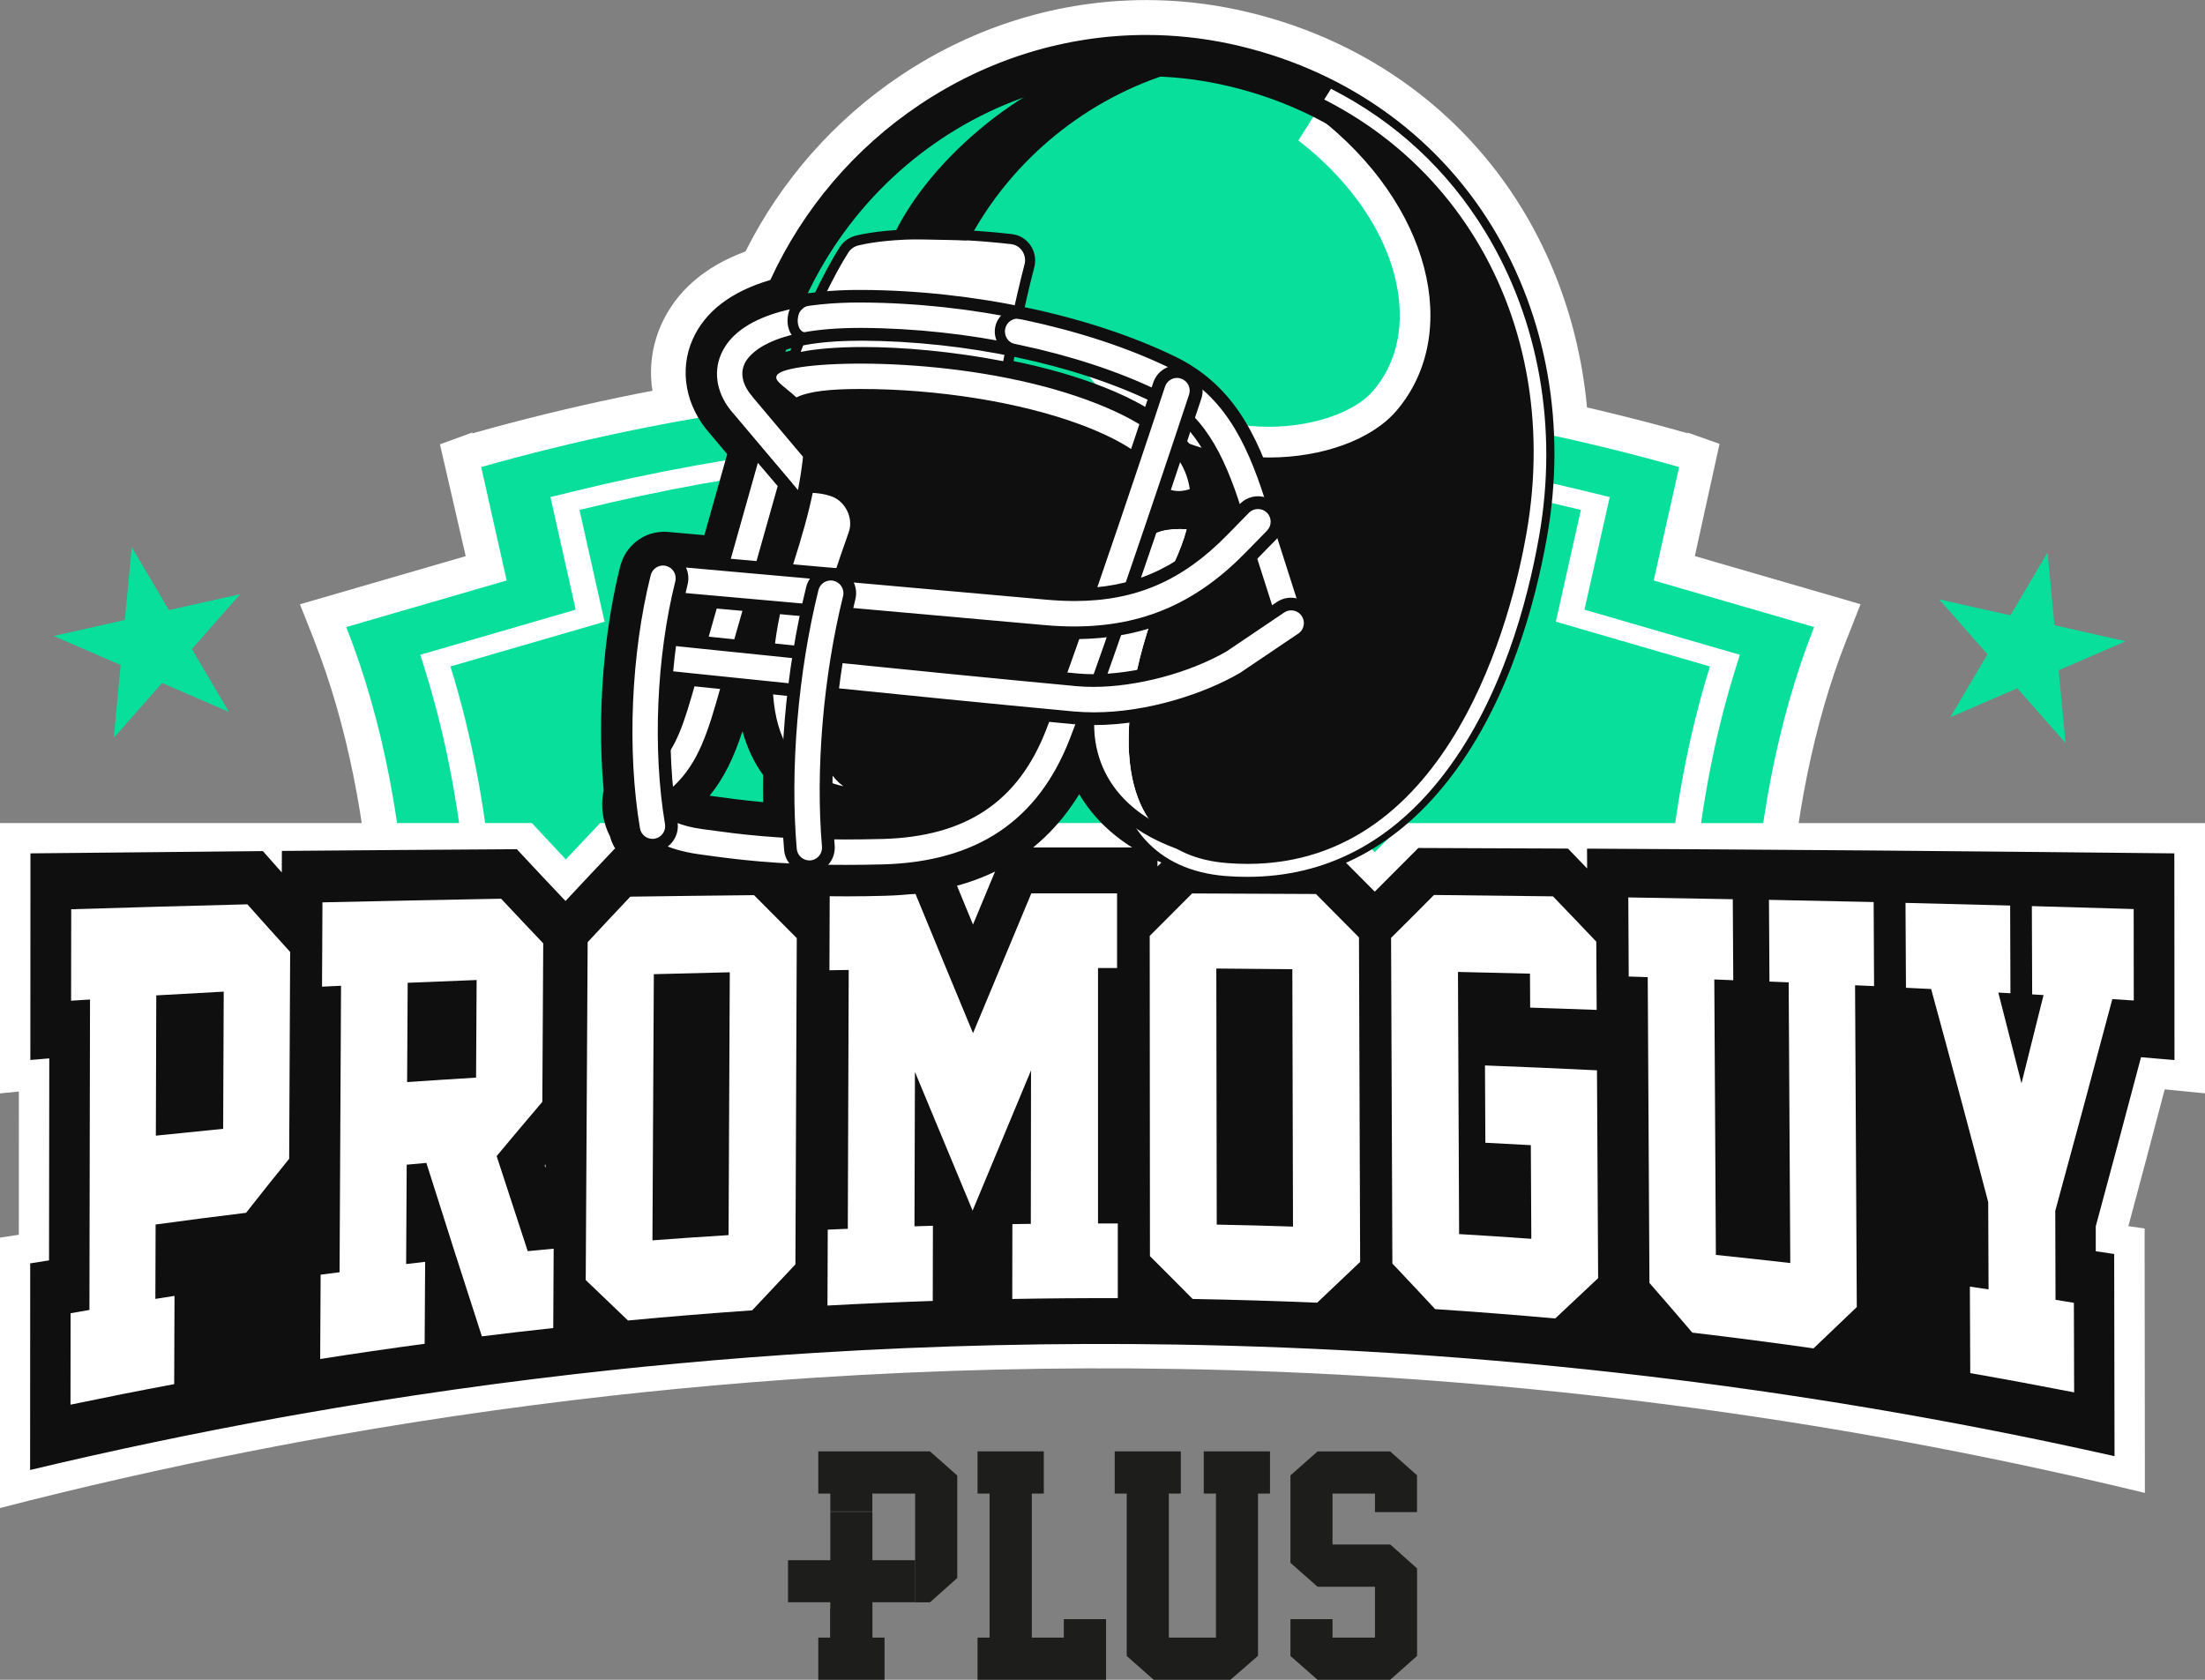
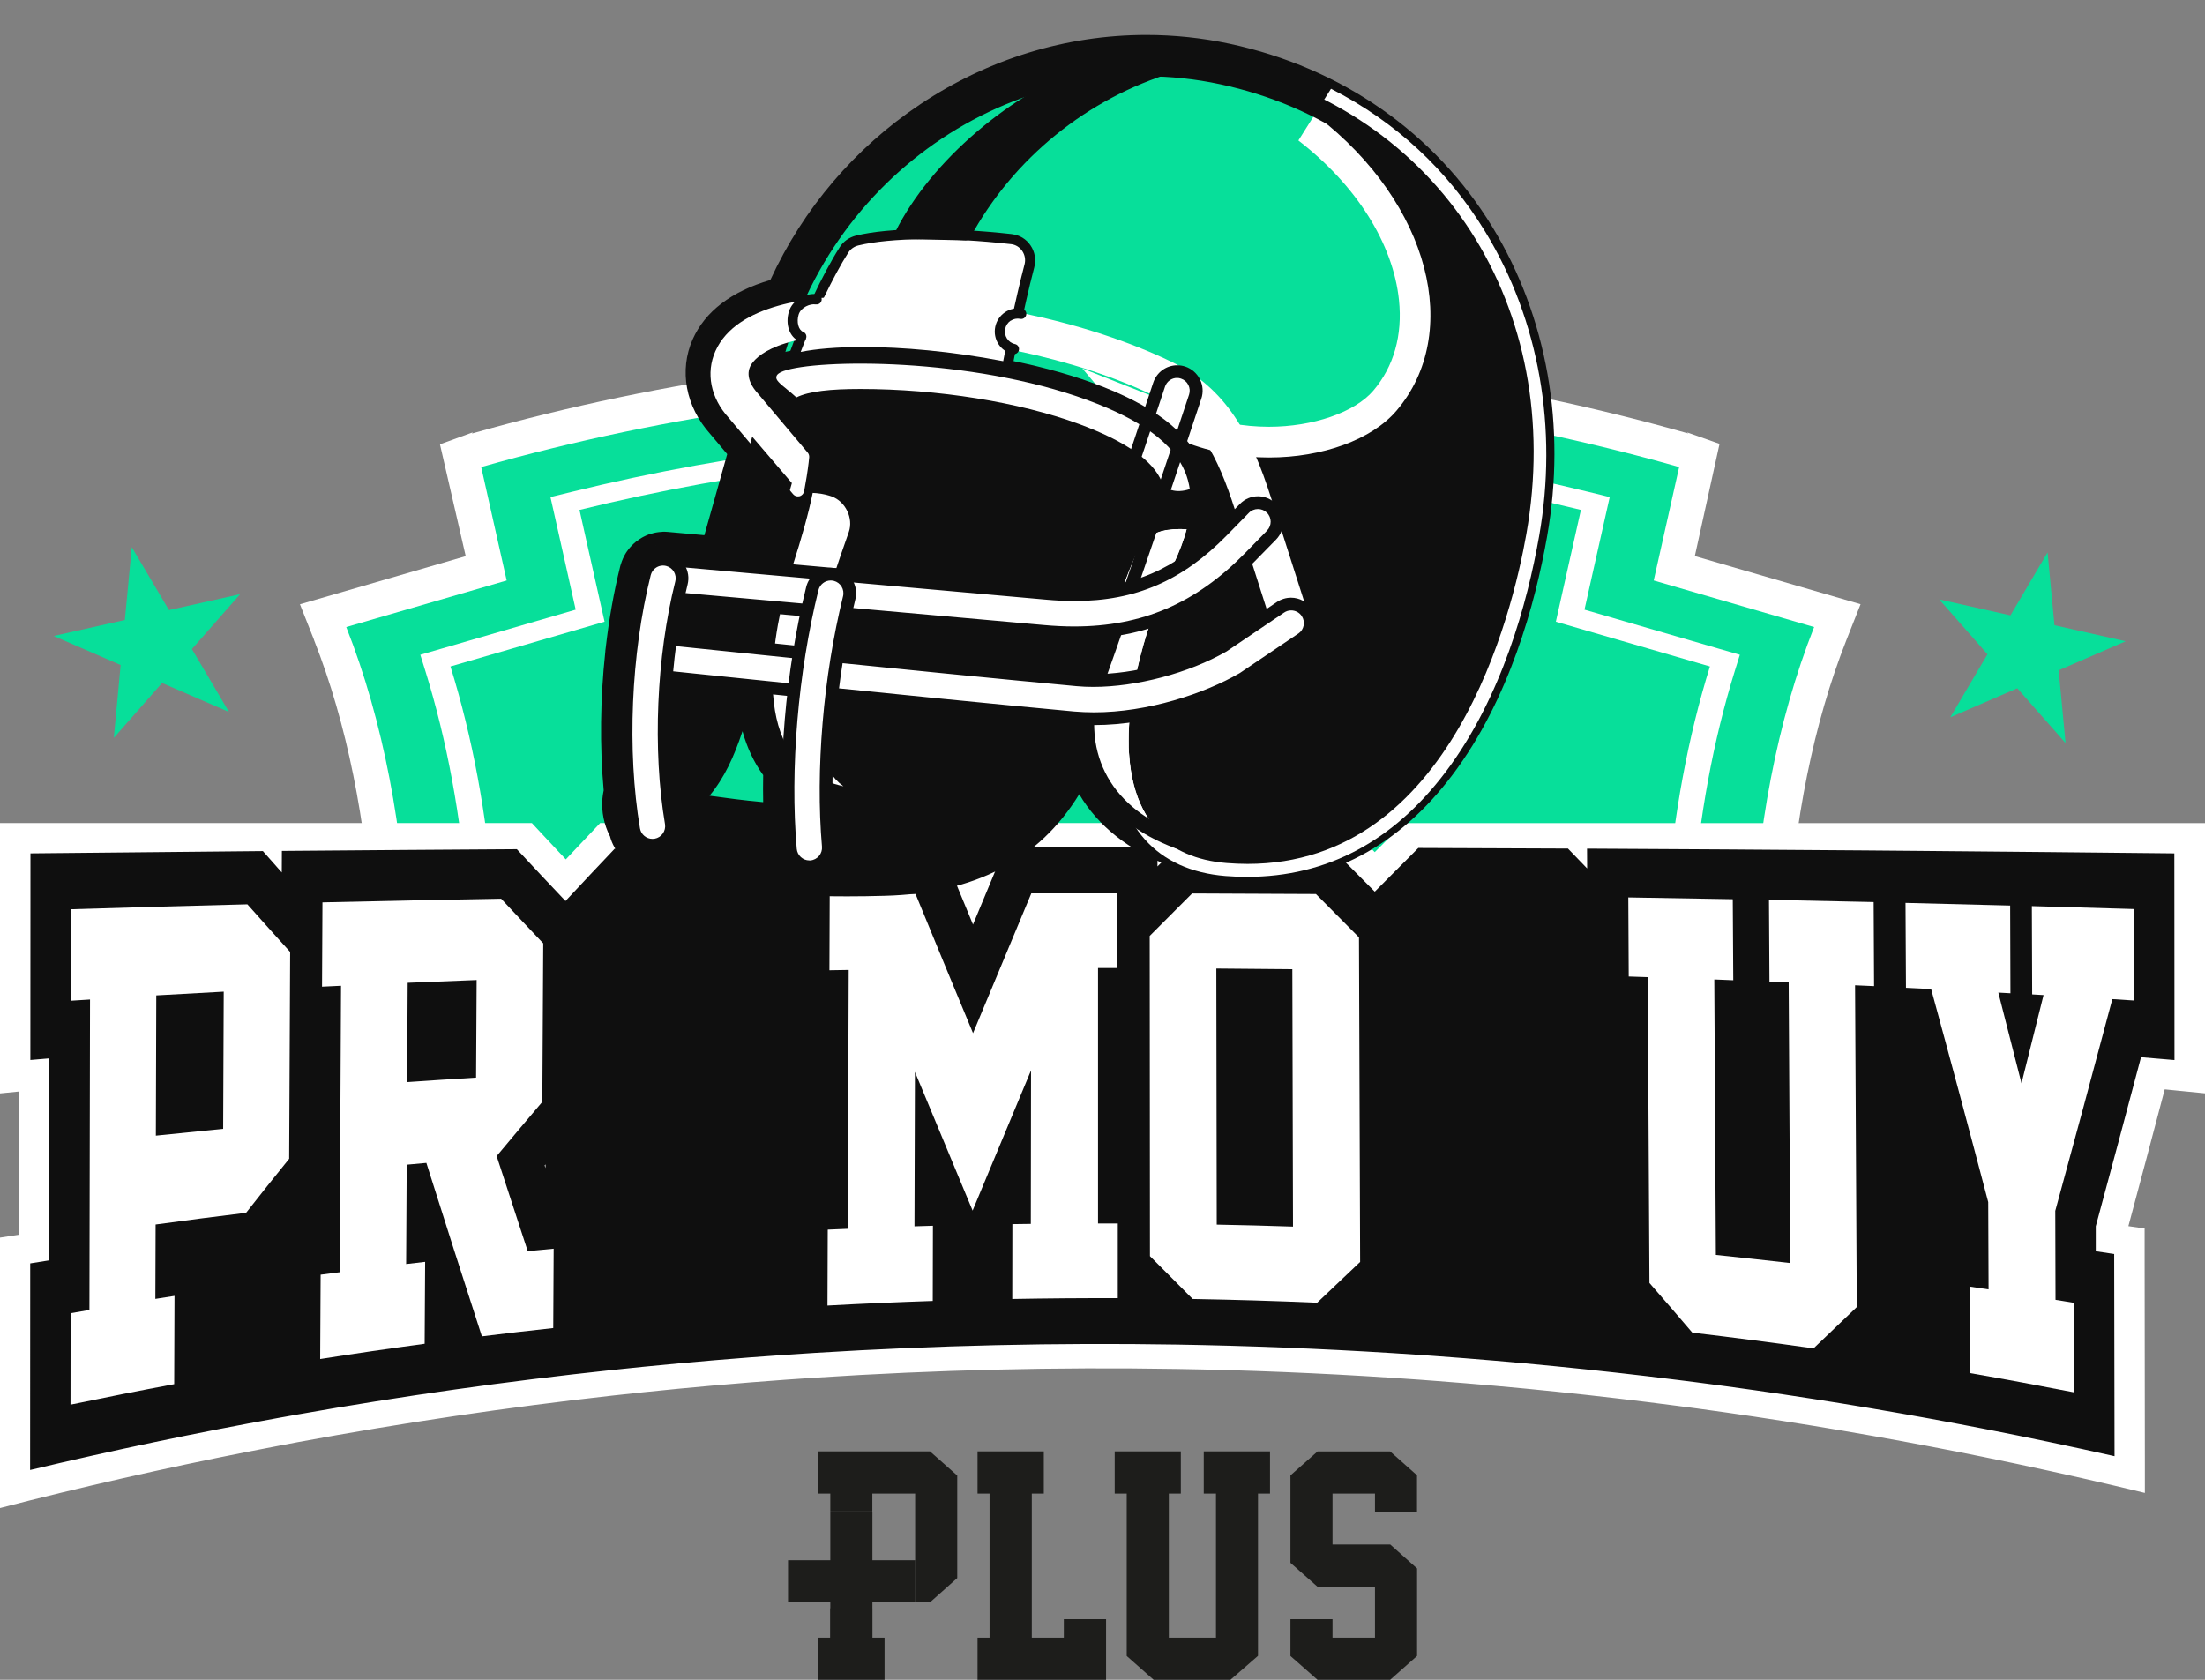
<svg xmlns="http://www.w3.org/2000/svg" width="63" height="48" viewBox="0 0 63 48" fill="none">
  <rect x="0" y="0" width="63" height="48" fill="#808080" stroke="none" />
  <g clip-path="url(#clip0_1616_1779)">
-     <path d="M21.517 11.765L21.295 11.5C20.95 11.117 20.845 10.634 21.018 10.241C21.216 9.795 21.719 9.463 22.514 9.252L22.975 9.131L23.169 8.696C24.001 6.824 25.339 5.235 27.036 4.1C28.757 2.95 30.734 2.342 32.755 2.342C33.458 2.342 34.163 2.418 34.853 2.565C37.692 3.173 40.051 4.813 41.498 7.189C42.529 8.882 43.065 10.863 43.07 12.922C43.85 13.007 44.627 13.105 45.401 13.224C45.45 10.631 44.797 8.114 43.491 5.969C41.706 3.04 38.811 1.018 35.34 0.276C34.491 0.095 33.62 0.002 32.755 0.002C30.272 0.002 27.847 0.746 25.74 2.153C23.849 3.417 22.321 5.15 21.3 7.185C20.125 7.619 19.314 8.327 18.887 9.289C18.455 10.264 18.518 11.358 19.026 12.304C19.838 12.062 20.672 11.886 21.521 11.765H21.517Z" fill="white" />
    <path d="M8.97 18.283C10.859 23.061 11.188 29.585 9.964 35.197H51.762C50.536 29.583 50.867 23.06 52.757 18.283L53.159 17.265L48.424 15.89L49.13 12.683L48.189 12.351L48.243 12.388C42.697 10.815 36.85 10.018 30.864 10.018C24.878 10.018 19.031 10.815 13.484 12.388L13.507 12.355L12.57 12.696L13.306 15.892L8.57 17.267L8.973 18.285L8.97 18.283Z" fill="white" />
    <path d="M10.705 36.377H51.019C49.518 30.48 49.702 23.3 51.832 17.918L47.249 16.587L47.979 13.331L47.972 13.345C42.659 11.839 36.89 11.013 30.862 11.013C24.834 11.013 19.067 11.839 13.752 13.345L13.745 13.331L14.476 16.587L9.893 17.918C12.022 23.302 12.206 30.482 10.705 36.377Z" fill="#07DF9A" />
    <path d="M13.21 32.487H13.947C14.492 27.904 14.133 23.1 12.87 19.044L15.387 18.313L17.273 17.765L16.94 16.281L16.557 14.571C21.156 13.44 25.958 12.866 30.863 12.866C35.768 12.866 40.57 13.438 45.169 14.571L44.785 16.281L44.453 17.765L46.339 18.313L48.855 19.044C47.593 23.1 47.234 27.904 47.778 32.487H48.516C47.973 27.948 48.323 23.17 49.568 19.166L49.71 18.71L49.122 18.54L46.605 17.809L45.271 17.421L45.505 16.373L45.889 14.662L45.992 14.204L45.397 14.058C40.726 12.91 35.837 12.327 30.859 12.327C25.882 12.327 20.993 12.91 16.322 14.058L15.727 14.204L15.83 14.662L16.214 16.373L16.448 17.421L15.114 17.809L12.597 18.54L12.009 18.71L12.151 19.166C13.398 23.17 13.748 27.948 13.203 32.487H13.21Z" fill="white" />
    <path d="M4.827 17.433L3.765 15.635L3.567 17.716L1.534 18.173L3.447 19.003L3.252 21.084L4.63 19.516L6.543 20.345L5.483 18.547L6.86 16.979L4.827 17.433Z" fill="#07DF9A" />
    <path d="M58.699 17.866L58.502 15.786L57.441 17.584L55.406 17.128L56.785 18.696L55.723 20.496L57.637 19.667L59.016 21.233L58.819 19.153L60.732 18.324L58.699 17.866Z" fill="#07DF9A" />
    <path d="M0.431 42.547C0.431 40.277 0.431 38.008 0.433 35.738C0.611 35.71 0.792 35.682 0.97 35.654C0.97 34.008 0.972 32.363 0.974 30.717C0.794 30.733 0.613 30.751 0.433 30.768C0.433 28.498 0.433 26.229 0.435 23.959C5.282 23.932 10.131 23.911 14.98 23.895C15.375 24.319 15.767 24.74 16.161 25.156C16.56 24.73 16.958 24.308 17.355 23.888C20.641 23.88 23.926 23.874 27.211 23.873C27.409 24.352 27.605 24.833 27.803 25.311C28.003 24.83 28.204 24.35 28.404 23.871C31.682 23.869 34.962 23.871 38.241 23.874C38.588 24.22 38.933 24.57 39.279 24.917C39.624 24.571 39.969 24.226 40.316 23.876C47.733 23.888 55.148 23.915 62.559 23.957C62.559 26.227 62.559 28.496 62.561 30.767C62.21 30.733 61.858 30.702 61.506 30.67C61.107 32.187 60.708 33.683 60.31 35.157C60.31 35.236 60.31 35.316 60.31 35.395C60.485 35.422 60.66 35.446 60.836 35.473C60.839 37.694 60.843 39.913 60.846 42.135C40.969 37.495 20.252 37.633 0.426 42.547H0.431Z" fill="#0F0F0F" />
    <path d="M62.124 24.387C62.124 26.356 62.128 28.322 62.128 30.291C61.809 30.263 61.49 30.236 61.172 30.21C60.739 31.846 60.308 33.455 59.879 35.041C59.879 35.278 59.879 35.517 59.879 35.754C60.054 35.78 60.23 35.806 60.405 35.833C60.408 37.759 60.412 39.684 60.415 41.61C59.179 41.332 57.939 41.072 56.695 40.83C56.177 40.73 55.659 40.632 55.14 40.537C52.93 40.135 50.711 39.789 48.486 39.501C48.296 39.476 48.105 39.452 47.916 39.429C45.612 39.141 43.302 38.913 40.987 38.746C40.845 38.735 40.703 38.727 40.561 38.716C38.491 38.574 36.419 38.481 34.346 38.435C34.108 38.43 33.868 38.425 33.63 38.421C30.183 38.365 26.735 38.444 23.294 38.658C23.017 38.676 22.738 38.693 22.462 38.712C21.096 38.806 19.73 38.921 18.366 39.057C18.073 39.087 17.779 39.116 17.486 39.148C14.481 39.469 11.483 39.892 8.501 40.419C8.327 40.449 8.154 40.481 7.981 40.512C5.597 40.944 3.222 41.441 0.86 42.005C0.86 40.036 0.863 38.07 0.863 36.101C1.042 36.071 1.222 36.043 1.401 36.015C1.403 34.091 1.405 32.168 1.408 30.243C1.228 30.259 1.047 30.275 0.867 30.289C0.867 28.32 0.87 26.354 0.87 24.385C3.084 24.361 5.298 24.34 7.511 24.32C7.692 24.526 7.872 24.73 8.051 24.931C8.051 24.726 8.052 24.52 8.054 24.315C10.29 24.296 12.528 24.28 14.767 24.266C15.231 24.765 15.693 25.258 16.157 25.746C16.627 25.242 17.096 24.744 17.565 24.25C19.038 24.243 20.511 24.236 21.984 24.231C22.168 24.419 22.353 24.607 22.537 24.793C22.537 24.605 22.537 24.417 22.539 24.229C23.991 24.224 25.441 24.22 26.892 24.218C27.194 24.954 27.497 25.686 27.8 26.419C28.106 25.683 28.413 24.949 28.717 24.215C30.169 24.215 31.619 24.213 33.071 24.215C33.071 24.396 33.071 24.577 33.071 24.758C33.251 24.577 33.43 24.396 33.61 24.217C35.083 24.217 36.556 24.22 38.031 24.224C38.446 24.64 38.862 25.06 39.279 25.479C39.694 25.065 40.109 24.649 40.524 24.231C41.95 24.236 43.374 24.241 44.799 24.248C44.981 24.436 45.165 24.626 45.347 24.816L45.344 24.25C47.986 24.264 50.629 24.28 53.27 24.301C53.739 24.305 54.21 24.308 54.68 24.313C57.16 24.334 59.639 24.359 62.119 24.385L62.124 24.387ZM15.586 33.378V33.272L15.562 33.302L15.586 33.378ZM63 23.52H40.108C40.02 23.607 39.932 23.695 39.845 23.783C39.657 23.973 39.468 24.162 39.279 24.35C39.092 24.161 38.903 23.971 38.715 23.783C38.628 23.695 38.54 23.607 38.451 23.518H28.09C28.024 23.678 27.957 23.837 27.891 23.997C27.863 24.062 27.836 24.129 27.808 24.194C27.782 24.129 27.754 24.064 27.728 23.999C27.661 23.839 27.596 23.678 27.53 23.518H17.148C17.061 23.611 16.971 23.704 16.884 23.797C16.644 24.05 16.406 24.303 16.166 24.557C15.93 24.306 15.693 24.053 15.457 23.799C15.369 23.706 15.283 23.611 15.196 23.518H0V31.244C0.18 31.227 0.361 31.207 0.539 31.19C0.539 32.554 0.539 33.919 0.538 35.283C0.359 35.311 0.179 35.337 0 35.365V43.092C0.287 43.018 0.574 42.944 0.862 42.872C3.222 42.282 5.595 41.761 7.979 41.31C8.152 41.276 8.326 41.245 8.499 41.211C11.481 40.66 14.478 40.216 17.485 39.88C17.777 39.847 18.071 39.815 18.364 39.785C19.728 39.643 21.094 39.522 22.46 39.424C22.737 39.404 23.015 39.385 23.292 39.367C26.735 39.143 30.185 39.06 33.631 39.118C33.871 39.122 34.109 39.127 34.349 39.132C36.423 39.179 38.496 39.276 40.566 39.425C40.708 39.436 40.85 39.447 40.992 39.457C43.307 39.631 45.617 39.87 47.922 40.172C48.111 40.196 48.302 40.223 48.491 40.247C50.715 40.549 52.934 40.911 55.144 41.332C55.662 41.431 56.181 41.533 56.699 41.638C57.941 41.891 59.181 42.163 60.417 42.453C60.706 42.521 60.993 42.59 61.282 42.66C61.282 42.374 61.282 42.087 61.282 41.801C61.28 39.856 61.277 37.908 61.275 35.963C61.275 35.676 61.275 35.39 61.275 35.104C61.121 35.081 60.967 35.058 60.811 35.037C61.156 33.752 61.503 32.449 61.849 31.128C61.942 31.137 62.037 31.146 62.13 31.156C62.42 31.184 62.709 31.214 63 31.242V23.516V23.52Z" fill="white" />
    <path d="M8.264 33.109C7.852 33.617 7.441 34.133 7.031 34.656C6.168 34.761 5.306 34.872 4.446 34.99L4.439 37.116C4.621 37.086 4.803 37.058 4.986 37.03C4.982 37.871 4.98 38.711 4.977 39.552C3.987 39.736 3 39.933 2.014 40.138C2.014 39.267 2.017 38.396 2.017 37.525C2.196 37.494 2.376 37.462 2.555 37.432C2.56 34.475 2.565 31.518 2.572 28.561C2.392 28.572 2.212 28.584 2.031 28.595C2.031 27.724 2.035 26.852 2.035 25.982C3.712 25.931 5.39 25.883 7.068 25.841C7.476 26.301 7.884 26.754 8.29 27.202C8.281 29.172 8.271 31.142 8.262 33.114L8.264 33.109ZM6.376 32.256C6.381 30.949 6.387 29.643 6.392 28.336C5.749 28.371 5.106 28.407 4.465 28.443C4.462 29.78 4.457 31.116 4.453 32.451C5.094 32.384 5.735 32.319 6.376 32.256Z" fill="white" />
    <path d="M15.807 37.949C15.127 38.022 14.448 38.101 13.768 38.186C13.239 36.554 12.71 34.905 12.182 33.23C11.994 33.246 11.807 33.264 11.62 33.281C11.614 34.228 11.609 35.174 11.604 36.12C11.784 36.099 11.966 36.078 12.147 36.057C12.141 36.837 12.138 37.617 12.133 38.398C11.136 38.533 10.141 38.677 9.148 38.834C9.152 38.031 9.157 37.228 9.161 36.424C9.341 36.4 9.521 36.377 9.702 36.354C9.716 33.625 9.73 30.896 9.744 28.168C9.563 28.176 9.381 28.185 9.201 28.194C9.204 27.392 9.21 26.587 9.213 25.785C10.914 25.746 12.616 25.711 14.318 25.681C14.719 26.11 15.12 26.535 15.521 26.956C15.512 28.466 15.504 29.974 15.495 31.485C15.061 31.996 14.625 32.512 14.19 33.035C14.486 33.947 14.782 34.853 15.078 35.752C15.325 35.727 15.572 35.704 15.819 35.681C15.816 36.438 15.81 37.195 15.807 37.952V37.949ZM11.632 30.921C12.289 30.875 12.945 30.833 13.602 30.793C13.607 29.864 13.612 28.933 13.618 28.004C12.961 28.029 12.304 28.055 11.648 28.083C11.642 29.03 11.637 29.976 11.632 30.923V30.921Z" fill="white" />
-     <path d="M22.725 36.131C22.313 36.565 21.902 37.002 21.49 37.443C20.306 37.525 19.122 37.622 17.942 37.733C17.539 37.35 17.136 36.963 16.735 36.577C16.753 33.358 16.77 30.14 16.79 26.923C17.196 26.485 17.602 26.052 18.009 25.622C19.187 25.606 20.366 25.59 21.544 25.579C21.951 25.99 22.357 26.399 22.765 26.807C22.753 29.915 22.74 33.023 22.726 36.131H22.725ZM20.816 35.294C20.828 32.789 20.839 30.287 20.851 27.783C20.128 27.799 19.404 27.818 18.681 27.837C18.667 30.373 18.655 32.907 18.641 35.443C19.366 35.388 20.089 35.337 20.814 35.294H20.816Z" fill="white" />
    <path d="M28.922 37.118C28.922 36.405 28.923 35.692 28.925 34.979C29.1 34.976 29.275 34.974 29.452 34.972C29.452 33.509 29.456 32.048 29.458 30.586C28.902 31.917 28.346 33.251 27.789 34.593C27.239 33.274 26.689 31.953 26.141 30.63C26.137 32.101 26.134 33.573 26.128 35.042C26.303 35.037 26.479 35.032 26.655 35.026C26.655 35.743 26.652 36.459 26.65 37.174C25.647 37.208 24.643 37.251 23.642 37.306C23.645 36.582 23.647 35.861 23.65 35.137C23.841 35.128 24.032 35.12 24.223 35.113C24.232 32.647 24.241 30.182 24.249 27.716C24.065 27.72 23.881 27.722 23.698 27.725C23.701 27.002 23.703 26.28 23.706 25.556C24.523 25.549 25.34 25.544 26.156 25.541C26.703 26.873 27.251 28.199 27.801 29.523C28.358 28.187 28.911 26.856 29.466 25.528C30.282 25.528 31.1 25.527 31.916 25.527V27.662C31.736 27.662 31.554 27.662 31.372 27.662C31.372 30.094 31.372 32.526 31.372 34.96C31.561 34.96 31.75 34.96 31.937 34.96C31.937 35.671 31.937 36.384 31.937 37.095C30.934 37.092 29.929 37.1 28.925 37.118H28.922Z" fill="white" />
    <path d="M38.861 36.059C38.453 36.449 38.043 36.837 37.633 37.225C36.447 37.174 35.262 37.139 34.076 37.118C33.67 36.707 33.262 36.3 32.856 35.894C32.854 32.844 32.852 29.794 32.849 26.744C33.253 26.34 33.656 25.936 34.06 25.53C35.239 25.534 36.419 25.539 37.598 25.546C38.008 25.957 38.418 26.371 38.828 26.786C38.838 29.876 38.849 32.967 38.861 36.057V36.059ZM36.943 35.048L36.924 27.695C36.201 27.687 35.477 27.68 34.752 27.676C34.756 30.115 34.761 32.554 34.764 34.993C35.491 35.007 36.216 35.025 36.943 35.05V35.048Z" fill="white" />
-     <path d="M45.663 36.521C45.255 36.907 44.845 37.292 44.435 37.675C43.291 37.573 42.148 37.483 41.004 37.408C40.596 36.969 40.19 36.535 39.782 36.105C39.77 33.004 39.757 29.901 39.745 26.8C40.155 26.394 40.563 25.985 40.971 25.574C42.104 25.585 43.237 25.599 44.37 25.613C44.783 26.041 45.195 26.471 45.608 26.907C45.612 27.557 45.615 28.208 45.619 28.858C44.985 28.835 44.353 28.812 43.719 28.793C43.719 28.47 43.715 28.145 43.714 27.822C43.027 27.804 42.342 27.788 41.656 27.773C41.666 30.27 41.678 32.767 41.689 35.264C42.377 35.304 43.064 35.35 43.752 35.399C43.747 34.507 43.743 33.615 43.738 32.723C43.305 32.698 42.871 32.675 42.439 32.654C42.435 31.919 42.432 31.183 42.428 30.445C43.495 30.486 44.561 30.531 45.628 30.584C45.638 32.563 45.649 34.542 45.661 36.521H45.663Z" fill="white" />
    <path d="M53.048 37.352C52.636 37.748 52.225 38.14 51.815 38.53C50.663 38.366 49.508 38.217 48.352 38.08C47.944 37.601 47.535 37.127 47.127 36.66C47.111 33.746 47.093 30.833 47.078 27.922C46.897 27.916 46.715 27.91 46.535 27.904C46.531 27.151 46.526 26.398 46.523 25.644C47.517 25.66 48.512 25.678 49.508 25.695C49.514 26.466 49.517 27.237 49.522 28.01C49.342 28.003 49.16 27.996 48.98 27.988C48.995 30.612 49.009 33.235 49.025 35.859C49.734 35.933 50.444 36.01 51.151 36.091L51.105 28.071C50.922 28.064 50.739 28.055 50.556 28.048L50.542 25.713C51.538 25.732 52.535 25.753 53.533 25.776L53.545 28.178C53.365 28.169 53.182 28.161 53.002 28.154C53.018 31.22 53.034 34.284 53.051 37.35L53.048 37.352Z" fill="white" />
    <path d="M58.722 34.609C58.723 35.453 58.727 36.298 58.729 37.142C58.904 37.171 59.079 37.199 59.254 37.228C59.256 38.082 59.259 38.934 59.261 39.787C58.273 39.594 57.284 39.41 56.293 39.237C56.289 38.414 56.286 37.589 56.282 36.765C56.461 36.791 56.638 36.818 56.816 36.844C56.813 36.012 56.809 35.179 56.806 34.349C56.263 32.282 55.72 30.254 55.175 28.261C54.935 28.248 54.696 28.236 54.456 28.226C54.452 27.418 54.449 26.608 54.443 25.8C55.44 25.823 56.436 25.85 57.433 25.876C57.436 26.712 57.438 27.546 57.441 28.382C57.326 28.375 57.21 28.37 57.095 28.363C57.315 29.221 57.536 30.085 57.757 30.956C57.967 30.122 58.177 29.281 58.387 28.434C58.279 28.427 58.17 28.422 58.062 28.415C58.058 27.574 58.056 26.733 58.053 25.892C59.023 25.918 59.991 25.946 60.962 25.976L60.965 28.589C60.76 28.577 60.557 28.563 60.352 28.55C59.806 30.61 59.261 32.626 58.72 34.607L58.722 34.609Z" fill="white" />
    <path d="M17.59 23.822C17.686 24.236 18.008 24.561 18.418 24.659C18.914 24.944 19.498 25.07 19.905 25.125L20.041 25.144C20.884 25.26 22.159 25.435 24.206 25.435C24.554 25.435 24.915 25.43 25.283 25.42C27.905 25.348 29.728 24.338 30.843 22.334C31.323 23.335 32.255 24.124 33.503 24.582C33.943 24.824 34.461 24.97 35.046 25.017C35.258 25.035 35.47 25.044 35.678 25.044C37.945 25.044 39.859 24.029 41.365 22.027C42.96 19.907 43.696 17.196 44.032 15.294C44.578 12.199 44.032 9.103 42.493 6.578C40.878 3.926 38.249 2.095 35.095 1.42C34.325 1.255 33.537 1.173 32.754 1.173C30.502 1.173 28.3 1.849 26.386 3.127C24.528 4.369 23.061 6.102 22.136 8.144C21.027 8.453 20.294 8.999 19.952 9.767C19.586 10.59 19.768 11.554 20.425 12.283L20.973 12.933L20.259 15.479L19.078 15.373C19.052 15.372 19.022 15.37 18.999 15.37H18.977C18.956 15.37 18.936 15.37 18.933 15.372C18.875 15.373 18.826 15.379 18.782 15.388C18.749 15.393 18.716 15.402 18.683 15.412L18.732 15.581L18.663 15.417C18.642 15.423 18.621 15.43 18.6 15.437C18.556 15.453 18.516 15.472 18.474 15.493C18.46 15.5 18.446 15.507 18.43 15.516C18.393 15.537 18.355 15.561 18.313 15.593L18.278 15.621C18.243 15.649 18.208 15.681 18.176 15.716C18.164 15.728 18.154 15.741 18.143 15.753C18.111 15.79 18.084 15.825 18.061 15.858C18.052 15.872 18.041 15.888 18.027 15.911C18.008 15.943 17.987 15.979 17.968 16.021C17.957 16.043 17.949 16.065 17.942 16.088L18.106 16.148L17.933 16.109C17.924 16.136 17.914 16.16 17.908 16.18C17.905 16.19 17.901 16.202 17.898 16.215C17.716 16.942 17.577 17.728 17.485 18.554C17.481 18.569 17.479 18.584 17.478 18.596C17.478 18.61 17.476 18.624 17.476 18.64C17.332 19.967 17.317 21.333 17.432 22.594C17.413 22.682 17.399 22.766 17.393 22.847C17.367 23.184 17.437 23.521 17.593 23.825L17.59 23.822ZM21.224 20.261L21.246 20.18C21.348 20.938 21.595 21.581 21.98 22.092C21.973 22.433 21.975 22.775 21.984 23.112C21.325 23.059 20.807 22.988 20.344 22.924L20.208 22.905C20.101 22.891 20.01 22.873 19.931 22.854C20.572 22.194 20.901 21.384 21.225 20.259L21.224 20.261Z" fill="#0F0F0F" />
    <path d="M17.425 23.885C17.541 24.345 17.898 24.707 18.353 24.824C18.868 25.114 19.465 25.242 19.882 25.3L20.017 25.32C20.864 25.435 22.146 25.613 24.204 25.613C24.554 25.613 24.919 25.608 25.286 25.597C27.855 25.527 29.677 24.577 30.836 22.694C31.365 23.599 32.263 24.313 33.431 24.744C33.89 24.995 34.43 25.146 35.032 25.195C35.249 25.212 35.466 25.221 35.678 25.221C38.004 25.221 39.964 24.182 41.505 22.134C43.121 19.986 43.865 17.247 44.203 15.328C44.757 12.19 44.203 9.05 42.641 6.488C41 3.795 38.333 1.935 35.13 1.25C34.347 1.083 33.547 0.999 32.752 0.999C30.465 0.999 28.23 1.686 26.288 2.983C24.425 4.228 22.948 5.96 22.01 8C20.892 8.329 20.146 8.899 19.791 9.696C19.397 10.582 19.589 11.617 20.293 12.402L20.777 12.977L20.511 13.923L20.125 15.293L19.089 15.2C19.061 15.198 19.029 15.196 18.996 15.194C18.991 15.194 18.985 15.194 18.98 15.194H18.978C18.95 15.194 18.929 15.194 18.908 15.198C18.849 15.201 18.798 15.207 18.747 15.216C18.705 15.223 18.665 15.233 18.63 15.244L18.617 15.247H18.61C18.586 15.256 18.56 15.263 18.535 15.272C18.483 15.291 18.435 15.314 18.397 15.333C18.376 15.344 18.358 15.352 18.341 15.363C18.297 15.388 18.253 15.418 18.208 15.451C18.192 15.461 18.178 15.474 18.164 15.484C18.124 15.518 18.083 15.554 18.047 15.593C18.034 15.607 18.02 15.621 18.006 15.637C17.97 15.679 17.938 15.72 17.91 15.76C17.899 15.776 17.887 15.795 17.875 15.814L17.871 15.821C17.849 15.858 17.826 15.9 17.803 15.95C17.791 15.974 17.78 16.002 17.77 16.03L17.766 16.041L17.763 16.05C17.752 16.078 17.744 16.104 17.735 16.132C17.731 16.146 17.726 16.159 17.723 16.172C17.539 16.907 17.399 17.698 17.304 18.529C17.3 18.547 17.299 18.562 17.297 18.58C17.297 18.594 17.294 18.612 17.294 18.629C17.15 19.957 17.134 21.323 17.248 22.584C17.23 22.67 17.218 22.752 17.211 22.833C17.183 23.197 17.257 23.558 17.421 23.885H17.425ZM17.647 18.647C17.647 18.636 17.647 18.624 17.647 18.613C17.647 18.603 17.651 18.592 17.652 18.58C17.744 17.76 17.882 16.977 18.064 16.255C18.066 16.248 18.068 16.241 18.071 16.234C18.078 16.211 18.085 16.19 18.094 16.169L18.099 16.157L18.103 16.146C18.11 16.127 18.117 16.109 18.124 16.092C18.139 16.057 18.159 16.025 18.174 15.999L18.18 15.992C18.187 15.979 18.195 15.967 18.202 15.955C18.222 15.925 18.244 15.897 18.273 15.865C18.283 15.855 18.292 15.844 18.302 15.834C18.328 15.806 18.358 15.779 18.388 15.755C18.399 15.746 18.409 15.739 18.42 15.73C18.453 15.705 18.486 15.684 18.518 15.667C18.528 15.662 18.539 15.655 18.551 15.649L18.558 15.646C18.59 15.63 18.623 15.614 18.66 15.6C18.675 15.595 18.691 15.589 18.709 15.586L18.721 15.582L18.733 15.579C18.759 15.57 18.787 15.563 18.815 15.56C18.852 15.553 18.892 15.549 18.942 15.547C18.954 15.547 18.966 15.546 18.978 15.546H18.983C18.983 15.546 18.989 15.546 18.992 15.546C19.017 15.546 19.043 15.546 19.064 15.549L20.39 15.667L20.854 14.016L21.132 13.021L21.169 12.889L20.561 12.167C19.95 11.488 19.779 10.594 20.115 9.835C20.441 9.099 21.164 8.581 22.264 8.29C23.172 6.246 24.631 4.511 26.486 3.271C28.37 2.012 30.538 1.345 32.755 1.345C33.526 1.345 34.302 1.427 35.062 1.589C38.17 2.253 40.757 4.056 42.347 6.667C43.864 9.157 44.403 12.209 43.864 15.263C43.531 17.145 42.804 19.827 41.23 21.92C39.759 23.876 37.892 24.868 35.682 24.868C35.48 24.868 35.272 24.859 35.064 24.844C34.498 24.798 33.999 24.656 33.578 24.422C32.216 23.927 31.265 23.047 30.862 21.923C29.798 24.085 27.968 25.172 25.279 25.246C24.915 25.256 24.554 25.262 24.207 25.262C22.172 25.262 20.905 25.088 20.067 24.972L19.931 24.953C19.53 24.898 18.959 24.773 18.484 24.496C18.12 24.419 17.835 24.134 17.758 23.764C17.609 23.485 17.542 23.174 17.567 22.861C17.574 22.78 17.586 22.698 17.607 22.607C17.49 21.346 17.504 19.98 17.649 18.648L17.647 18.647Z" fill="#0F0F0F" />
    <path d="M20.32 23.098C20.833 23.169 21.406 23.248 22.164 23.302C22.15 22.884 22.147 22.459 22.157 22.034C21.734 21.495 21.48 20.794 21.397 19.952L21.138 19.925L21.056 20.213C20.699 21.448 20.352 22.266 19.592 22.937C19.716 22.986 19.907 23.042 20.184 23.081L20.32 23.1V23.098ZM21.213 20.893C21.345 21.367 21.543 21.788 21.805 22.148C21.8 22.407 21.8 22.665 21.805 22.921C21.241 22.87 20.783 22.807 20.369 22.751L20.273 22.737C20.695 22.226 20.97 21.632 21.215 20.891L21.213 20.893Z" fill="#0F0F0F" />
    <path d="M32.688 21.411C32.763 23.109 33.57 24.032 35.083 24.154C37.302 24.333 39.162 23.446 40.612 21.518C42.1 19.541 42.792 16.975 43.111 15.172C43.619 12.294 43.114 9.421 41.689 7.082C40.181 4.608 37.824 2.968 34.871 2.335C29.367 1.159 23.875 4.641 22.334 10.16C23.653 9.763 28.012 9.842 31.227 11.022C32.887 11.632 33.882 12.383 34.265 13.323C34.602 14.143 34.491 15.093 33.917 16.313C33.274 17.683 32.612 19.739 32.688 21.409V21.411Z" fill="#07DF9A" />
    <path d="M35.638 24.617C35.446 24.617 35.249 24.608 35.052 24.593C33.834 24.494 32.362 23.866 32.253 21.432C32.176 19.683 32.859 17.546 33.525 16.129C34.043 15.028 34.15 14.19 33.864 13.493C33.784 13.295 33.659 13.096 33.5 12.906L32.379 11.575L33.994 12.215C34.689 12.49 35.472 12.634 36.255 12.634C37.654 12.634 38.955 12.169 39.568 11.449C40.233 10.668 40.523 9.66 40.405 8.531C40.225 6.794 39.116 5.02 37.363 3.667L37.829 2.927C39.605 3.833 41.029 5.156 42.065 6.855C43.545 9.286 44.071 12.266 43.543 15.251C43.216 17.102 42.503 19.737 40.964 21.785C39.549 23.664 37.757 24.617 35.636 24.617H35.638Z" fill="#0F0F0F" />
    <path d="M37.633 3.317C39.309 4.174 40.692 5.44 41.694 7.084C43.118 9.423 43.624 12.295 43.116 15.174C42.797 16.977 42.105 19.541 40.617 21.52C39.288 23.286 37.615 24.178 35.638 24.178C35.458 24.178 35.274 24.171 35.086 24.155C33.573 24.032 32.766 23.111 32.691 21.413C32.617 19.743 33.277 17.686 33.92 16.317C34.493 15.096 34.605 14.146 34.269 13.326C34.167 13.079 34.02 12.845 33.834 12.622C34.619 12.933 35.454 13.073 36.256 13.073C37.787 13.073 39.198 12.561 39.902 11.733C41.775 9.533 40.88 5.828 37.631 3.319L37.633 3.317ZM38.029 2.536L37.097 4.014C38.755 5.296 39.803 6.959 39.971 8.576C40.076 9.581 39.822 10.476 39.237 11.163C38.712 11.781 37.514 12.195 36.256 12.195C35.526 12.195 34.799 12.06 34.155 11.806L30.922 10.527L33.163 13.189C33.295 13.345 33.393 13.504 33.458 13.66C33.607 14.022 33.733 14.654 33.127 15.943C32.438 17.407 31.733 19.623 31.813 21.451C31.91 23.601 33.046 24.872 35.013 25.032C35.221 25.049 35.43 25.056 35.635 25.056C37.899 25.056 39.809 24.045 41.312 22.048C42.906 19.93 43.64 17.224 43.974 15.326C44.519 12.238 43.974 9.147 42.438 6.625C41.359 4.855 39.876 3.479 38.027 2.536H38.029Z" fill="white" />
    <path d="M23.33 22.187C25.194 23.184 26.858 22.315 27.959 21.741C28.085 21.674 28.206 21.613 28.318 21.556C29.103 21.166 30.02 21.058 30.798 21.058C31.418 21.058 31.947 21.126 32.25 21.177C32.243 19.052 33.216 16.808 33.526 16.148C34.045 15.047 34.151 14.207 33.866 13.509C33.532 12.69 32.619 12.018 31.08 11.452C27.735 10.225 23.343 10.274 22.385 10.622C22.264 10.666 22.197 10.718 22.185 10.776C22.185 10.782 22.182 10.787 22.182 10.794C22.169 10.875 22.264 10.964 22.486 11.143C22.712 11.326 22.994 11.553 23.164 11.925C23.532 12.729 23.397 13.848 22.644 16.195C22.283 17.321 21.267 21.081 23.33 22.187Z" fill="#0F0F0F" />
    <path d="M37.898 17.166C37.667 17.997 38.02 18.822 38.691 19.01C39.362 19.198 40.092 18.678 40.325 17.849C40.556 17.019 40.203 16.194 39.532 16.006C38.861 15.818 38.131 16.338 37.898 17.166Z" fill="#0F0F0F" />
    <path d="M34.338 13.296C33.945 12.337 32.937 11.572 31.254 10.954C27.94 9.739 23.406 9.689 22.208 10.123C21.821 10.265 21.706 10.506 21.678 10.681C21.651 10.843 21.76 10.994 21.919 11.02C22.077 11.045 22.231 10.938 22.257 10.778C22.263 10.748 22.322 10.708 22.41 10.676C23.359 10.329 27.725 10.285 31.052 11.507C32.571 12.063 33.467 12.722 33.793 13.519C34.071 14.197 33.963 15.017 33.455 16.097C33.131 16.789 32.078 19.214 32.177 21.433C32.184 21.591 32.313 21.714 32.471 21.714H32.483C32.646 21.707 32.77 21.569 32.763 21.407C32.69 19.751 33.346 17.707 33.986 16.348C34.569 15.107 34.681 14.137 34.336 13.294L34.338 13.296Z" fill="#0F0F0F" />
    <path d="M23.093 22.619C25.192 23.744 26.998 22.8 28.192 22.175C28.317 22.11 28.434 22.048 28.544 21.994C29.83 21.355 31.595 21.565 32.197 21.665C32.35 23.488 33.331 24.522 35.043 24.661C35.248 24.677 35.448 24.686 35.644 24.686C41.481 24.686 43.213 17.519 43.61 15.261C44.752 8.797 41.122 3.152 34.978 1.84C29.001 0.56 23.037 4.522 21.683 10.683C21.62 11.079 21.91 11.314 22.168 11.521C22.371 11.686 22.583 11.856 22.704 12.12C22.961 12.682 22.961 13.532 22.161 16.023C21.66 17.588 20.748 21.363 23.093 22.619ZM23.231 11.877C23.052 11.489 22.765 11.256 22.532 11.07C22.392 10.956 22.245 10.838 22.252 10.792C23.536 4.957 29.192 1.197 34.859 2.407C40.686 3.652 44.125 9.017 43.041 15.159C42.651 17.37 40.933 24.554 35.09 24.082C33.619 23.962 32.835 23.063 32.761 21.407L32.751 21.184L32.534 21.137C32.479 21.125 31.742 20.966 30.798 20.966C30.012 20.966 29.082 21.077 28.285 21.474C28.171 21.53 28.05 21.593 27.923 21.66C26.77 22.261 25.192 23.086 23.364 22.106C21.35 21.028 22.355 17.314 22.713 16.201C23.471 13.832 23.608 12.701 23.229 11.877H23.231Z" fill="#0F0F0F" />
    <path d="M24.252 15.201C24.39 14.806 24.152 14.327 23.767 14.188C23.549 14.109 23.351 14.09 23.22 14.085C23.105 14.654 22.914 15.335 22.644 16.18C22.283 17.305 21.267 21.065 23.33 22.171C23.502 22.262 23.67 22.338 23.838 22.399C23.922 22.424 24.01 22.448 24.098 22.468C22.83 21.548 23.08 18.548 23.786 16.575C23.957 16.041 24.08 15.69 24.252 15.2V15.201Z" fill="white" />
    <path d="M24.494 6.875C24.339 6.913 24.203 7.006 24.117 7.14C23.63 7.897 23.024 9.208 22.649 10.265C23.656 9.963 26.092 9.962 28.781 10.492C28.859 10.067 29.131 8.669 29.413 7.6C29.507 7.243 29.269 6.878 28.905 6.836C27.049 6.627 25.425 6.648 24.495 6.875H24.494Z" fill="white" />
-     <path d="M28.919 6.69C27.078 6.485 25.411 6.501 24.456 6.732C24.262 6.782 24.097 6.897 23.994 7.061C23.514 7.809 22.905 9.105 22.511 10.216C22.493 10.269 22.506 10.325 22.542 10.366C22.579 10.406 22.639 10.42 22.688 10.406C23.649 10.116 26.041 10.102 28.749 10.634C28.758 10.636 28.768 10.636 28.777 10.636C28.807 10.636 28.833 10.627 28.859 10.611C28.891 10.59 28.913 10.557 28.92 10.518C28.933 10.452 29.232 8.85 29.551 7.637C29.607 7.421 29.568 7.192 29.442 7.01C29.322 6.831 29.129 6.715 28.919 6.692V6.69ZM29.271 7.561C29.001 8.588 28.745 9.89 28.663 10.32C27.171 10.035 25.775 9.916 24.66 9.916C23.928 9.916 23.315 9.967 22.877 10.056C23.259 9.038 23.812 7.881 24.238 7.217C24.302 7.115 24.404 7.043 24.526 7.013C25.449 6.789 27.08 6.773 28.887 6.976C29.017 6.991 29.129 7.059 29.206 7.17C29.283 7.284 29.308 7.424 29.272 7.558L29.271 7.561Z" fill="#0F0F0F" />
+     <path d="M28.919 6.69C27.078 6.485 25.411 6.501 24.456 6.732C24.262 6.782 24.097 6.897 23.994 7.061C23.514 7.809 22.905 9.105 22.511 10.216C22.493 10.269 22.506 10.325 22.542 10.366C23.649 10.116 26.041 10.102 28.749 10.634C28.758 10.636 28.768 10.636 28.777 10.636C28.807 10.636 28.833 10.627 28.859 10.611C28.891 10.59 28.913 10.557 28.92 10.518C28.933 10.452 29.232 8.85 29.551 7.637C29.607 7.421 29.568 7.192 29.442 7.01C29.322 6.831 29.129 6.715 28.919 6.692V6.69ZM29.271 7.561C29.001 8.588 28.745 9.89 28.663 10.32C27.171 10.035 25.775 9.916 24.66 9.916C23.928 9.916 23.315 9.967 22.877 10.056C23.259 9.038 23.812 7.881 24.238 7.217C24.302 7.115 24.404 7.043 24.526 7.013C25.449 6.789 27.08 6.773 28.887 6.976C29.017 6.991 29.129 7.059 29.206 7.17C29.283 7.284 29.308 7.424 29.272 7.558L29.271 7.561Z" fill="#0F0F0F" />
    <path d="M33.525 16.131C33.695 15.769 33.821 15.435 33.903 15.126C33.105 15.068 32.723 15.291 32.465 15.822C32.106 16.584 31.45 18.42 31.271 20.354C31.134 21.999 31.987 23.439 33.535 24.111C32.786 23.623 32.352 22.779 32.264 21.604C32.248 21.435 32.246 21.277 32.248 21.158C32.241 19.033 33.215 16.789 33.525 16.129V16.131Z" fill="white" />
    <path d="M33.525 16.131C33.695 15.769 33.821 15.435 33.903 15.126C33.105 15.068 32.723 15.291 32.465 15.822C32.106 16.584 31.45 18.42 31.271 20.354C31.134 21.999 31.987 23.439 33.535 24.111C32.786 23.623 32.352 22.779 32.264 21.604C32.248 21.435 32.246 21.277 32.248 21.158C32.241 19.033 33.215 16.789 33.525 16.129V16.131Z" fill="white" />
    <path d="M31.078 11.435C27.733 10.207 23.343 10.257 22.383 10.604C22.262 10.648 22.195 10.701 22.183 10.759C22.183 10.764 22.18 10.769 22.18 10.776C22.168 10.857 22.262 10.947 22.485 11.126C22.569 11.194 22.661 11.27 22.754 11.356C23.113 11.178 23.735 11.115 24.584 11.115C26.787 11.115 29.122 11.489 30.828 12.116C32.146 12.601 32.943 13.156 33.194 13.767C33.265 13.995 33.612 14.107 33.994 13.976C33.969 13.807 33.925 13.646 33.862 13.491C33.528 12.673 32.615 12 31.076 11.435H31.078Z" fill="white" />
    <path d="M40.981 18.378C40.915 18.552 40.824 18.724 40.721 18.889C40.612 19.051 40.493 19.21 40.353 19.349C40.214 19.491 40.062 19.616 39.903 19.727C39.745 19.839 39.572 19.923 39.402 19.994C39.23 20.062 39.057 20.102 38.889 20.134C38.805 20.152 38.726 20.153 38.647 20.164C38.566 20.164 38.481 20.167 38.411 20.166C38.113 20.15 37.866 20.088 37.7 20.027C37.533 19.965 37.44 19.918 37.44 19.918L37.495 19.971C37.532 20.004 37.586 20.055 37.663 20.108C37.815 20.217 38.06 20.348 38.388 20.415C38.486 20.431 38.549 20.441 38.636 20.452C38.729 20.452 38.831 20.461 38.927 20.452C39.122 20.447 39.325 20.401 39.528 20.34C39.731 20.274 39.931 20.178 40.118 20.055C40.214 19.999 40.302 19.927 40.391 19.858C40.474 19.781 40.559 19.707 40.635 19.623C40.791 19.46 40.925 19.279 41.036 19.087C41.143 18.894 41.234 18.698 41.298 18.501C41.361 18.304 41.4 18.106 41.425 17.918C41.447 17.73 41.444 17.551 41.432 17.389C41.421 17.226 41.386 17.08 41.355 16.954C41.321 16.828 41.285 16.72 41.249 16.634C41.216 16.548 41.179 16.485 41.157 16.441L41.12 16.376C41.12 16.376 41.15 16.475 41.183 16.65C41.199 16.738 41.213 16.845 41.22 16.97C41.227 17.093 41.223 17.233 41.216 17.382C41.199 17.684 41.129 18.032 40.98 18.376L40.981 18.378Z" fill="#0F0F0F" />
    <path d="M32.465 15.82C32.71 15.314 33.046 15.115 33.668 15.115V14.68C32.884 14.68 32.392 14.973 32.075 15.632C31.703 16.42 31.026 18.294 30.84 20.313C30.668 22.378 32.013 23.941 34.439 24.492L34.535 24.067C32.307 23.562 31.118 22.206 31.272 20.352C31.453 18.394 32.108 16.58 32.467 15.818L32.465 15.82Z" fill="#0F0F0F" />
    <path d="M24.563 9.553H24.622C27.605 9.567 30.738 10.227 33.002 11.321C34.223 11.909 34.796 13.04 35.281 14.557L36.372 17.971C36.444 18.197 36.652 18.35 36.888 18.35C36.944 18.35 37.001 18.341 37.055 18.324C37.34 18.232 37.498 17.925 37.407 17.639L36.316 14.225C35.747 12.441 35.044 11.096 33.473 10.339C31.069 9.179 27.762 8.478 24.628 8.464H24.519C23.256 8.464 21.048 8.668 20.439 10.036C20.162 10.659 20.304 11.372 20.817 11.935L22.659 14.12C22.694 14.162 22.745 14.185 22.798 14.185C22.814 14.185 22.829 14.183 22.843 14.18C22.912 14.162 22.962 14.106 22.975 14.037C22.975 14.037 23.015 13.818 23.048 13.618C23.102 13.279 23.12 13.075 23.12 13.066C23.123 13.019 23.109 12.972 23.078 12.935L21.633 11.219C21.526 11.101 21.292 10.792 21.43 10.48C21.498 10.325 21.973 9.554 24.559 9.554L24.563 9.553Z" fill="white" />
-     <path d="M24.563 9.735H24.621C27.577 9.749 30.682 10.402 32.925 11.486C34.088 12.046 34.638 13.142 35.109 14.615L36.2 18.029C36.297 18.331 36.573 18.534 36.89 18.534C36.966 18.534 37.039 18.522 37.111 18.499C37.491 18.376 37.701 17.967 37.58 17.586L36.489 14.172C35.904 12.343 35.183 10.964 33.554 10.178C31.127 9.006 27.791 8.299 24.63 8.285C24.595 8.285 24.56 8.285 24.521 8.285C23.215 8.285 20.926 8.502 20.276 9.965C19.975 10.645 20.131 11.447 20.684 12.062L22.521 14.241C22.591 14.323 22.693 14.369 22.798 14.369C22.829 14.369 22.859 14.366 22.891 14.357C23.026 14.322 23.129 14.211 23.153 14.072C23.153 14.072 23.195 13.851 23.227 13.649C23.283 13.303 23.3 13.093 23.3 13.084C23.308 12.989 23.278 12.894 23.216 12.82L21.777 11.11C21.777 11.11 21.772 11.103 21.768 11.1C21.684 11.008 21.502 10.771 21.596 10.555C21.633 10.471 22.033 9.737 24.561 9.737L24.563 9.735ZM21.502 11.342L22.942 13.052C22.942 13.052 22.926 13.252 22.872 13.589C22.84 13.788 22.8 14.004 22.8 14.004L20.957 11.819C20.495 11.309 20.36 10.666 20.607 10.109C21.164 8.857 23.25 8.645 24.521 8.645C24.558 8.645 24.593 8.645 24.628 8.645C27.738 8.659 31.015 9.354 33.397 10.502C34.908 11.231 35.587 12.539 36.144 14.28L37.235 17.693C37.297 17.885 37.191 18.088 37.001 18.15C36.964 18.162 36.927 18.167 36.89 18.167C36.738 18.167 36.594 18.069 36.545 17.915L35.454 14.501C34.955 12.94 34.361 11.772 33.083 11.156C30.794 10.051 27.631 9.384 24.625 9.37C24.605 9.37 24.584 9.37 24.565 9.37C21.934 9.37 21.378 10.16 21.269 10.402C21.087 10.813 21.372 11.194 21.504 11.338L21.502 11.342Z" fill="#0F0F0F" />
    <path d="M31.201 2C28.968 2.743 26.684 4.731 25.714 6.678L27.588 6.722C28.829 4.43 30.968 2.678 33.505 1.919C33.505 1.919 32.952 1.872 32.335 1.896C31.719 1.921 31.201 2 31.201 2Z" fill="#0F0F0F" />
    <path d="M32.33 1.752C31.714 1.777 31.201 1.854 31.18 1.858C31.173 1.858 31.164 1.86 31.157 1.863C28.933 2.602 26.59 4.601 25.586 6.615C25.563 6.659 25.565 6.711 25.591 6.755C25.618 6.797 25.663 6.824 25.712 6.825L27.586 6.869H27.59C27.642 6.869 27.691 6.84 27.718 6.794C28.945 4.527 31.071 2.803 33.549 2.061C33.616 2.042 33.66 1.977 33.653 1.907C33.645 1.837 33.589 1.782 33.521 1.777C33.498 1.775 32.954 1.728 32.334 1.752H32.33ZM27.504 6.576L25.95 6.539C26.973 4.662 29.157 2.838 31.236 2.144C31.316 2.132 31.793 2.065 32.343 2.044C32.474 2.039 32.602 2.04 32.721 2.037C30.52 2.89 28.647 4.509 27.504 6.576Z" fill="#0F0F0F" />
-     <path d="M19.133 22.808C19.937 22.175 20.27 21.413 20.639 20.138C21.086 18.594 21.743 16.278 22.399 13.943L22.426 13.849L21.575 12.854L21.483 13.18C20.898 15.261 20.096 18.102 19.596 19.836C19.279 20.931 19.04 21.497 18.462 21.952C18.151 22.197 17.956 22.552 17.928 22.926C17.902 23.281 18.023 23.622 18.272 23.888C18.713 24.361 19.512 24.533 19.948 24.593L20.082 24.61C20.911 24.724 22.161 24.896 24.17 24.896C24.511 24.896 24.869 24.891 25.231 24.882C27.996 24.807 29.798 23.595 30.737 21.177C31.748 18.575 33.9 12.081 34.147 11.335C34.192 11.196 34.182 11.049 34.117 10.919C34.052 10.789 33.94 10.692 33.802 10.646C33.746 10.627 33.688 10.618 33.63 10.618C33.395 10.618 33.189 10.769 33.112 10.999C32.872 11.726 30.732 18.183 29.723 20.782C28.949 22.773 27.513 23.73 25.2 23.794C24.839 23.804 24.485 23.808 24.147 23.808C22.236 23.808 21.075 23.648 20.228 23.532L20.091 23.513C19.471 23.428 19.152 23.242 19.061 23.146C19.007 23.088 19.005 23.04 19.007 23.01C19.012 22.94 19.058 22.866 19.13 22.81L19.133 22.808Z" fill="white" />
    <path d="M20.812 20.189C21.254 18.659 21.93 16.283 22.572 13.992L22.625 13.804L22.499 13.656L21.931 12.992L21.492 12.478L21.308 13.131C20.723 15.214 19.921 18.055 19.422 19.785C19.11 20.863 18.893 21.383 18.35 21.809C18 22.085 17.779 22.487 17.747 22.912C17.716 23.318 17.856 23.709 18.14 24.013C18.595 24.501 19.362 24.696 19.924 24.772L20.061 24.791C20.893 24.905 22.152 25.079 24.173 25.079C24.518 25.079 24.877 25.074 25.239 25.065C28.087 24.988 29.942 23.737 30.91 21.244C31.973 18.506 34.3 11.463 34.323 11.393C34.385 11.208 34.37 11.012 34.283 10.838C34.195 10.664 34.047 10.536 33.863 10.474C33.789 10.45 33.712 10.438 33.635 10.438C33.323 10.438 33.047 10.638 32.949 10.936C32.705 11.67 30.569 18.123 29.56 20.717C28.807 22.657 27.462 23.551 25.201 23.613C24.842 23.623 24.49 23.627 24.154 23.627C22.257 23.627 21.148 23.474 20.259 23.353L20.122 23.334C19.529 23.253 19.255 23.081 19.199 23.021L19.196 23.016C19.201 23.002 19.215 22.977 19.248 22.951C20.085 22.29 20.446 21.47 20.816 20.189H20.812ZM18.933 23.268C19.072 23.418 19.443 23.607 20.07 23.692L20.206 23.711C21.08 23.83 22.229 23.988 24.15 23.988C24.479 23.988 24.83 23.983 25.206 23.974C27.6 23.91 29.09 22.916 29.893 20.847C30.949 18.129 33.264 11.119 33.286 11.049C33.337 10.896 33.477 10.799 33.63 10.799C33.668 10.799 33.707 10.805 33.744 10.819C33.933 10.882 34.036 11.087 33.973 11.277C33.95 11.347 31.628 18.375 30.567 21.11C29.658 23.453 27.91 24.626 25.224 24.7C24.849 24.71 24.497 24.714 24.168 24.714C22.173 24.714 20.954 24.547 20.105 24.429L19.968 24.41C19.555 24.354 18.802 24.194 18.399 23.762C18.185 23.532 18.08 23.239 18.103 22.937C18.128 22.613 18.297 22.306 18.569 22.092C19.187 21.606 19.436 21.017 19.765 19.883C20.236 18.252 21 15.553 21.653 13.226L22.22 13.89C21.6 16.097 20.924 18.478 20.46 20.085C20.103 21.321 19.781 22.06 19.017 22.663C18.905 22.75 18.835 22.872 18.826 22.993C18.819 23.093 18.853 23.186 18.93 23.267L18.933 23.268Z" fill="#0F0F0F" />
    <path d="M35.555 14.526L34.926 15.168C33.692 16.429 32.387 16.991 30.701 16.991C30.448 16.991 30.18 16.979 29.905 16.954L18.991 15.981C18.974 15.981 18.956 15.98 18.939 15.98C18.657 15.98 18.426 16.194 18.4 16.477C18.373 16.775 18.594 17.04 18.892 17.067L29.806 18.039C30.108 18.067 30.404 18.08 30.686 18.08C32.669 18.08 34.263 17.397 35.699 15.932L36.327 15.29C36.537 15.075 36.534 14.729 36.32 14.519C36.219 14.418 36.084 14.362 35.94 14.362C35.797 14.362 35.655 14.42 35.553 14.526H35.555Z" fill="white" />
    <path d="M35.944 14.181C35.748 14.181 35.564 14.259 35.427 14.399L34.798 15.042C33.6 16.266 32.336 16.81 30.7 16.81C30.453 16.81 30.192 16.798 29.923 16.773L19.007 15.8C18.986 15.799 18.963 15.797 18.941 15.797C18.564 15.797 18.256 16.081 18.223 16.459C18.188 16.858 18.482 17.21 18.879 17.247L29.793 18.22C30.101 18.248 30.403 18.262 30.69 18.262C32.725 18.262 34.359 17.562 35.83 16.06L36.459 15.418C36.739 15.131 36.733 14.671 36.45 14.39C36.313 14.257 36.133 14.181 35.942 14.181H35.944ZM36.201 15.163L35.572 15.806C34.171 17.235 32.639 17.901 30.69 17.901C30.41 17.901 30.122 17.887 29.825 17.86L18.911 16.887C18.711 16.87 18.564 16.692 18.582 16.494C18.599 16.306 18.753 16.162 18.939 16.162C18.951 16.162 18.962 16.162 18.974 16.162L29.888 17.135C30.168 17.16 30.438 17.174 30.699 17.174C32.452 17.174 33.788 16.589 35.054 15.296L35.683 14.654C35.753 14.582 35.847 14.545 35.942 14.545C36.033 14.545 36.126 14.58 36.196 14.649C36.339 14.789 36.341 15.019 36.201 15.161V15.163Z" fill="#0F0F0F" />
    <path d="M36.889 17.261C36.78 17.261 36.675 17.293 36.586 17.354L34.95 18.459C33.908 19.059 32.449 19.449 31.234 19.449C31.075 19.449 30.92 19.442 30.775 19.428C26.337 19.017 18.683 18.215 18.609 18.208C18.59 18.206 18.569 18.204 18.549 18.204C18.271 18.204 18.04 18.415 18.01 18.692C17.994 18.836 18.036 18.979 18.129 19.093C18.22 19.205 18.35 19.277 18.495 19.291C18.812 19.325 26.301 20.108 30.675 20.513C30.863 20.531 31.059 20.54 31.257 20.54C32.938 20.54 34.596 19.923 35.505 19.396C35.516 19.39 35.526 19.384 35.537 19.377L37.193 18.259C37.314 18.178 37.395 18.053 37.423 17.911C37.451 17.769 37.423 17.623 37.34 17.502C37.239 17.351 37.071 17.261 36.889 17.261Z" fill="white" />
    <path d="M36.889 17.079C36.745 17.079 36.605 17.121 36.484 17.201L34.849 18.306C33.833 18.889 32.414 19.265 31.234 19.265C31.08 19.265 30.931 19.258 30.791 19.245C26.343 18.833 18.699 18.032 18.625 18.025C18.601 18.022 18.574 18.022 18.548 18.022C18.177 18.022 17.867 18.301 17.828 18.673C17.786 19.072 18.077 19.428 18.473 19.47C18.548 19.477 26.233 20.282 30.654 20.692C30.847 20.71 31.047 20.719 31.252 20.719C32.968 20.719 34.661 20.09 35.591 19.551C35.605 19.542 35.619 19.535 35.632 19.526L37.29 18.408C37.621 18.185 37.71 17.732 37.486 17.4C37.351 17.2 37.127 17.079 36.886 17.079H36.889ZM37.092 18.106L35.435 19.224C35.435 19.224 35.422 19.233 35.414 19.237C34.406 19.822 32.791 20.355 31.257 20.355C31.068 20.355 30.879 20.346 30.693 20.331C26.257 19.92 18.592 19.117 18.515 19.108C18.315 19.087 18.172 18.908 18.192 18.71C18.212 18.524 18.369 18.385 18.552 18.385C18.564 18.385 18.578 18.385 18.59 18.387C18.667 18.396 26.327 19.196 30.76 19.607C30.912 19.621 31.071 19.628 31.236 19.628C32.467 19.628 33.963 19.237 35.043 18.615L36.689 17.504C36.751 17.461 36.821 17.442 36.891 17.442C37.008 17.442 37.122 17.498 37.192 17.602C37.304 17.769 37.26 17.994 37.094 18.106H37.092Z" fill="#0F0F0F" />
    <path d="M19.075 15.995C19.031 15.985 18.987 15.979 18.942 15.979C18.693 15.979 18.476 16.15 18.415 16.392C17.847 18.661 17.728 21.462 18.106 23.699C18.15 23.962 18.376 24.152 18.642 24.152C18.672 24.152 18.703 24.15 18.733 24.145C19.029 24.094 19.229 23.813 19.178 23.516C18.824 21.418 18.936 18.787 19.469 16.655C19.542 16.364 19.365 16.067 19.075 15.995Z" fill="white" />
    <path d="M19.564 16.152C19.464 15.985 19.306 15.867 19.119 15.82C19.061 15.806 19.001 15.797 18.942 15.797C18.609 15.797 18.322 16.023 18.24 16.346C17.665 18.638 17.546 21.467 17.928 23.729C17.987 24.08 18.287 24.334 18.642 24.334C18.684 24.334 18.725 24.331 18.765 24.324C18.954 24.292 19.122 24.187 19.233 24.029C19.345 23.871 19.388 23.678 19.357 23.486C19.007 21.411 19.117 18.81 19.646 16.7C19.693 16.512 19.663 16.317 19.565 16.15L19.564 16.152ZM19.294 16.613C18.755 18.768 18.642 21.427 19 23.548C19.033 23.746 18.9 23.932 18.704 23.966C18.683 23.969 18.663 23.971 18.642 23.971C18.469 23.971 18.315 23.846 18.285 23.669C17.912 21.455 18.029 18.682 18.592 16.436C18.634 16.271 18.781 16.16 18.942 16.16C18.972 16.16 19.001 16.164 19.031 16.171C19.226 16.22 19.343 16.417 19.294 16.612V16.613Z" fill="#0F0F0F" />
    <path d="M23.866 16.422C23.823 16.412 23.778 16.406 23.734 16.406C23.484 16.406 23.267 16.577 23.207 16.821C22.619 19.2 22.386 21.985 22.582 24.271C22.606 24.556 22.839 24.768 23.123 24.768C23.139 24.768 23.156 24.768 23.17 24.767C23.316 24.754 23.445 24.686 23.54 24.575C23.633 24.465 23.678 24.322 23.666 24.178C23.479 22.004 23.703 19.353 24.263 17.084C24.335 16.793 24.158 16.496 23.866 16.424V16.422Z" fill="white" />
    <path d="M23.911 16.246C23.853 16.232 23.795 16.225 23.735 16.225C23.403 16.225 23.112 16.452 23.033 16.777C22.44 19.174 22.205 21.982 22.403 24.287C22.436 24.666 22.746 24.951 23.124 24.951C23.145 24.951 23.168 24.951 23.189 24.947C23.38 24.931 23.553 24.84 23.68 24.691C23.804 24.542 23.863 24.354 23.848 24.161C23.662 22.006 23.884 19.376 24.439 17.124C24.536 16.736 24.298 16.341 23.911 16.245V16.246ZM24.087 17.038C23.522 19.326 23.296 22.001 23.485 24.192C23.503 24.392 23.355 24.568 23.156 24.586C23.145 24.586 23.135 24.586 23.124 24.586C22.939 24.586 22.781 24.443 22.764 24.254C22.569 21.987 22.8 19.223 23.384 16.863C23.424 16.698 23.573 16.587 23.735 16.587C23.764 16.587 23.793 16.591 23.823 16.598C24.017 16.647 24.135 16.843 24.087 17.038Z" fill="#0F0F0F" />
    <path d="M28.877 9.165C28.958 9.11 29.056 9.093 29.148 9.11C29.229 9.129 29.304 9.075 29.32 8.998C29.338 8.919 29.287 8.841 29.208 8.826C29.035 8.789 28.861 8.824 28.716 8.922C28.571 9.019 28.471 9.168 28.436 9.338C28.362 9.695 28.588 10.044 28.94 10.116C28.951 10.118 28.959 10.12 28.97 10.12C29.036 10.12 29.098 10.072 29.112 10.004C29.129 9.925 29.078 9.848 29 9.832C28.803 9.791 28.679 9.596 28.72 9.396C28.739 9.3 28.797 9.215 28.877 9.161V9.165Z" fill="#0F0F0F" />
    <path d="M23.305 8.696C23.387 8.711 23.459 8.659 23.474 8.582C23.49 8.502 23.438 8.427 23.36 8.411C23.058 8.355 22.649 8.55 22.541 8.901C22.429 9.265 22.56 9.64 22.84 9.753C22.858 9.76 22.875 9.763 22.895 9.763C22.953 9.763 23.007 9.728 23.029 9.672C23.059 9.598 23.023 9.514 22.949 9.484C22.812 9.43 22.753 9.201 22.818 8.989C22.882 8.778 23.156 8.671 23.305 8.699V8.696Z" fill="#0F0F0F" />
    <path d="M27.93 48V46.795H28.273V42.678H27.93V41.473H29.823V42.678H29.48V46.795H30.395V46.267H31.602V48H27.931H27.93Z" fill="#1D1D1B" />
    <path d="M35.943 47.315L35.155 48H32.962L32.192 47.319V42.678H31.849V41.473H33.738V42.678H33.395V46.795H34.742V42.678H34.393V41.473H36.286V42.678H35.943V47.315Z" fill="#1D1D1B" />
    <path d="M40.486 47.319L39.719 48H37.644L36.87 47.319V46.267H38.072V46.795H39.285V45.341H37.644L36.87 44.657V42.159L37.644 41.475H39.719L40.486 42.156V43.208H39.285V42.679H38.072V44.133H39.721L40.488 44.818V47.319H40.486Z" fill="#1D1D1B" />
    <path d="M24.924 45.958H23.723V46.795H23.38V48H25.273V46.795H24.924V45.958Z" fill="#1D1D1B" />
    <path d="M26.571 41.473H23.38V42.678H23.723V43.19H24.924V42.678H26.147V44.581H26.143V45.786H26.571L27.35 45.092V42.163L26.571 41.473Z" fill="#1D1D1B" />
    <path d="M24.926 43.199H23.723V44.583H22.515V45.784H23.723V47.171H24.926V45.784H26.147V44.583H24.926V43.199Z" fill="#1D1D1B" />
  </g>
  <defs>
    <clipPath id="clip0_1616_1779">
      <rect width="63" height="48" fill="white" />
    </clipPath>
  </defs>
</svg>